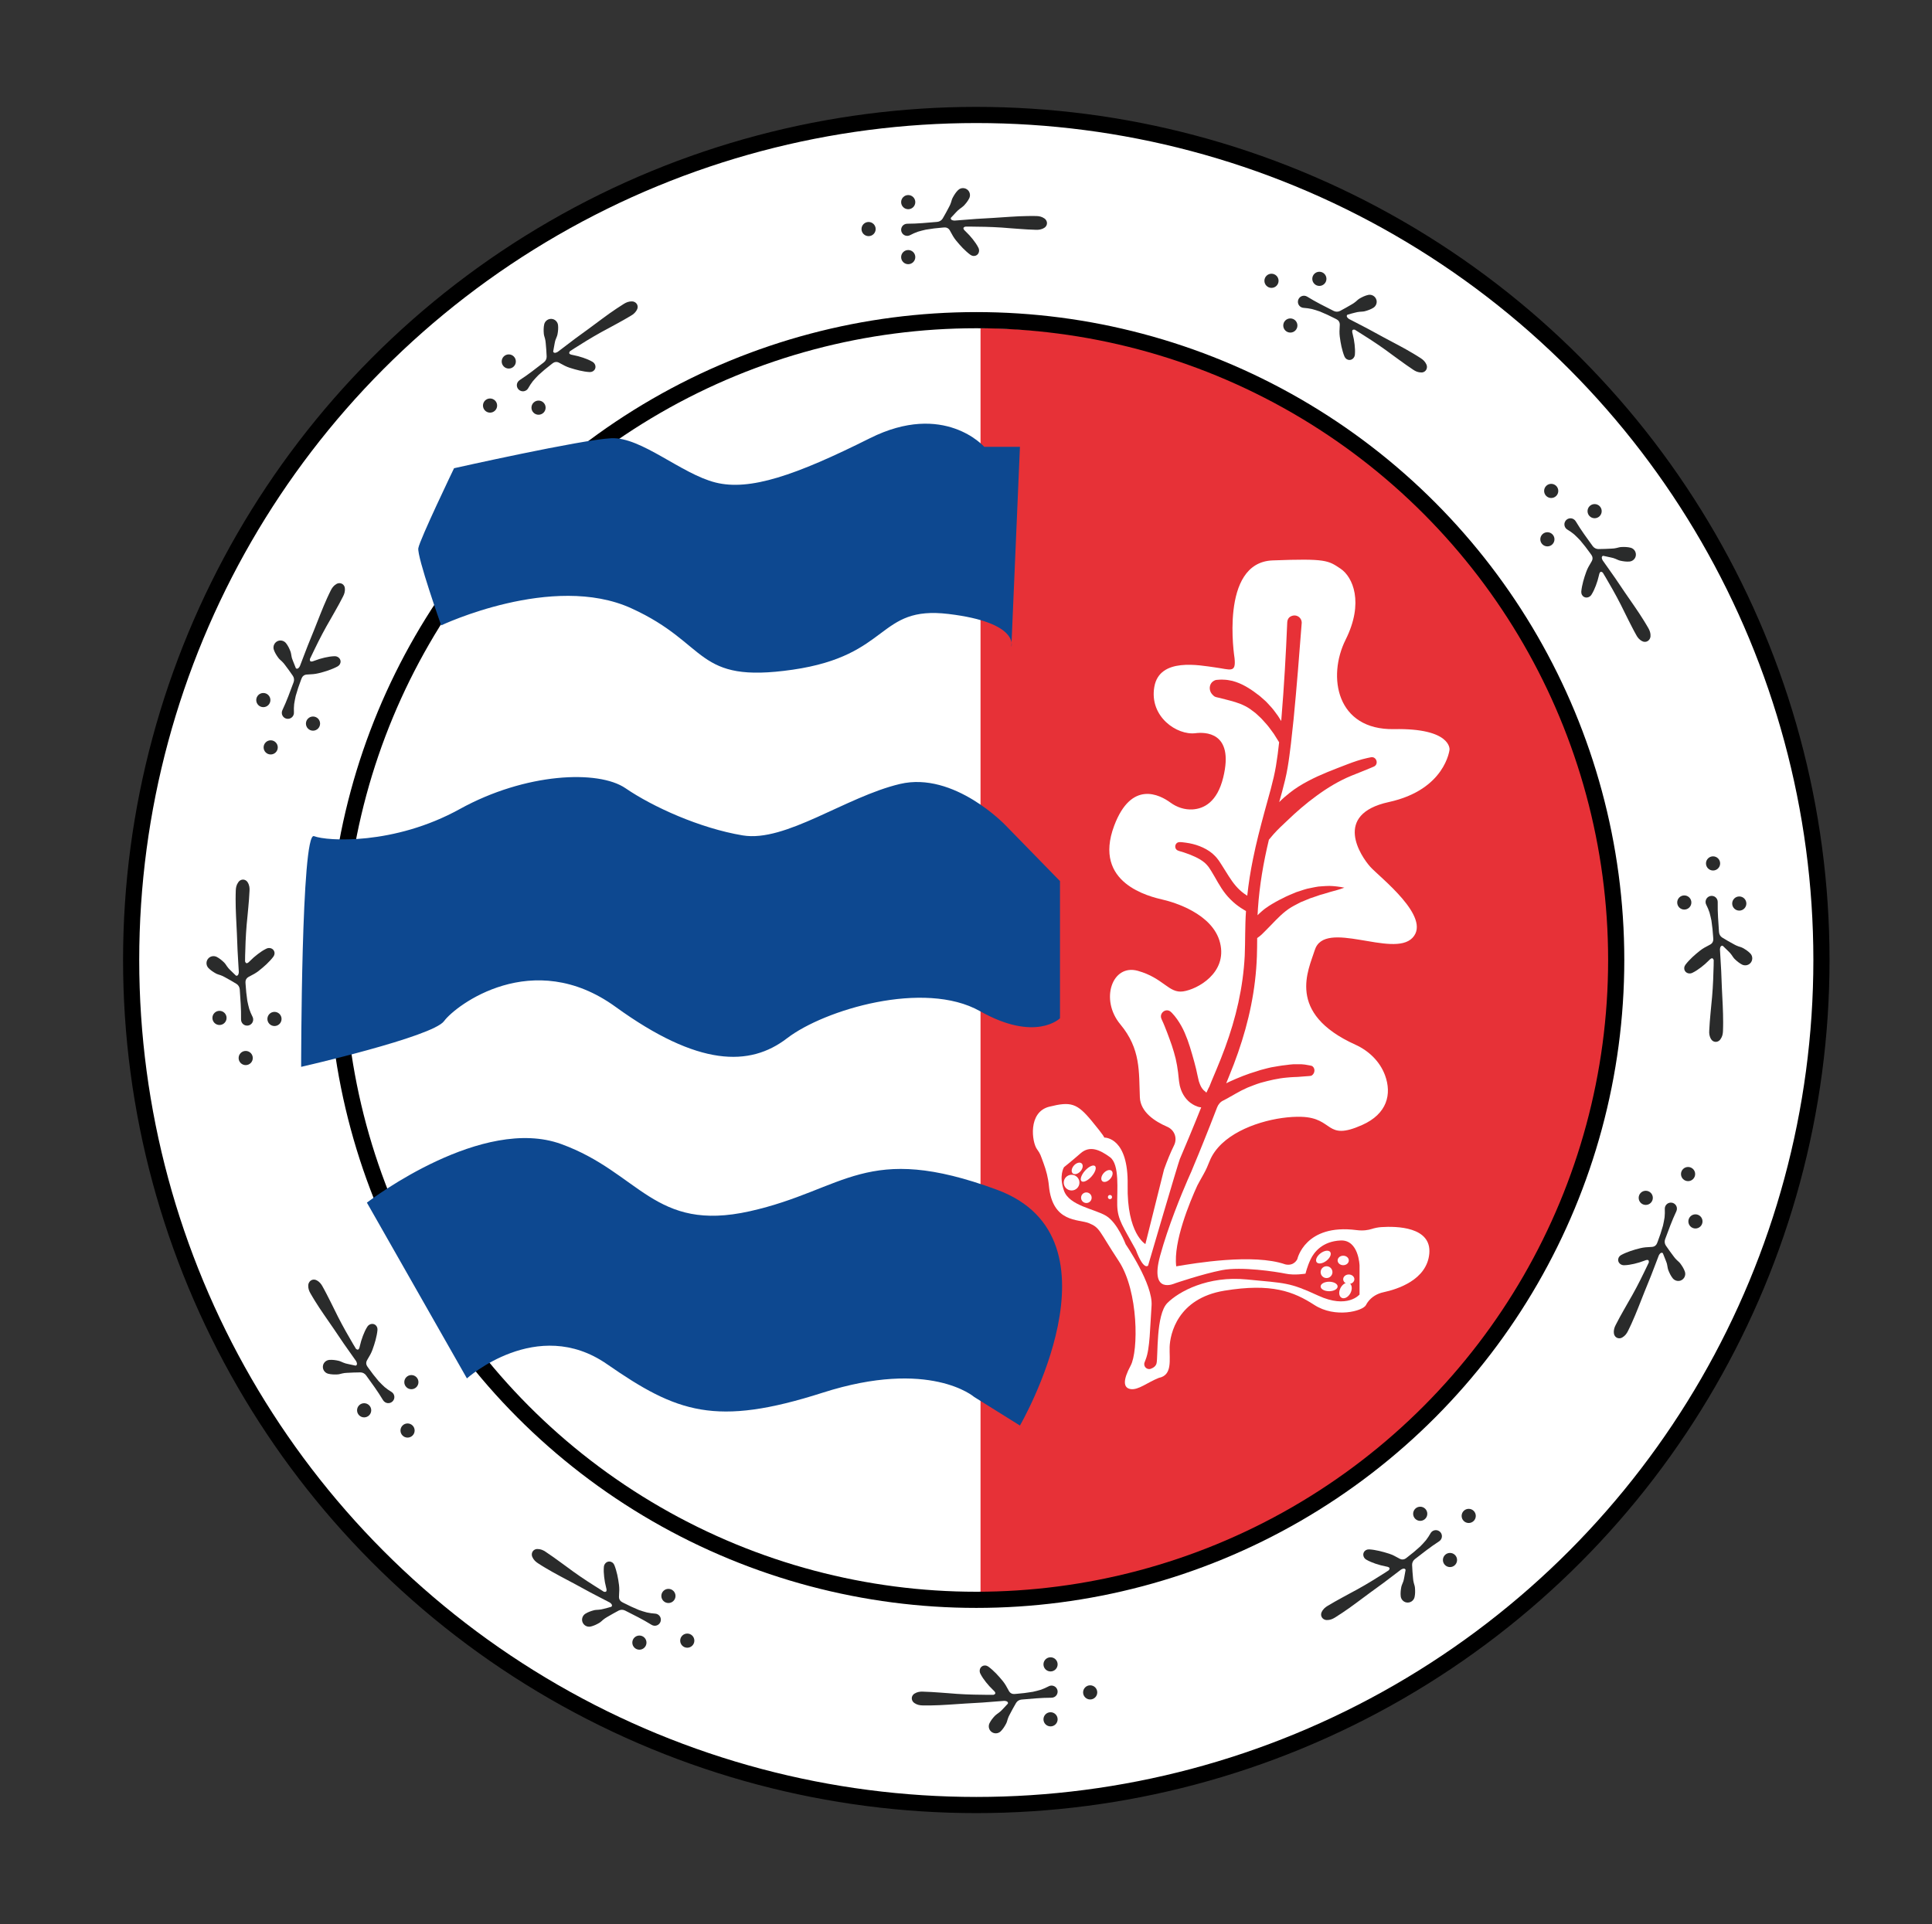
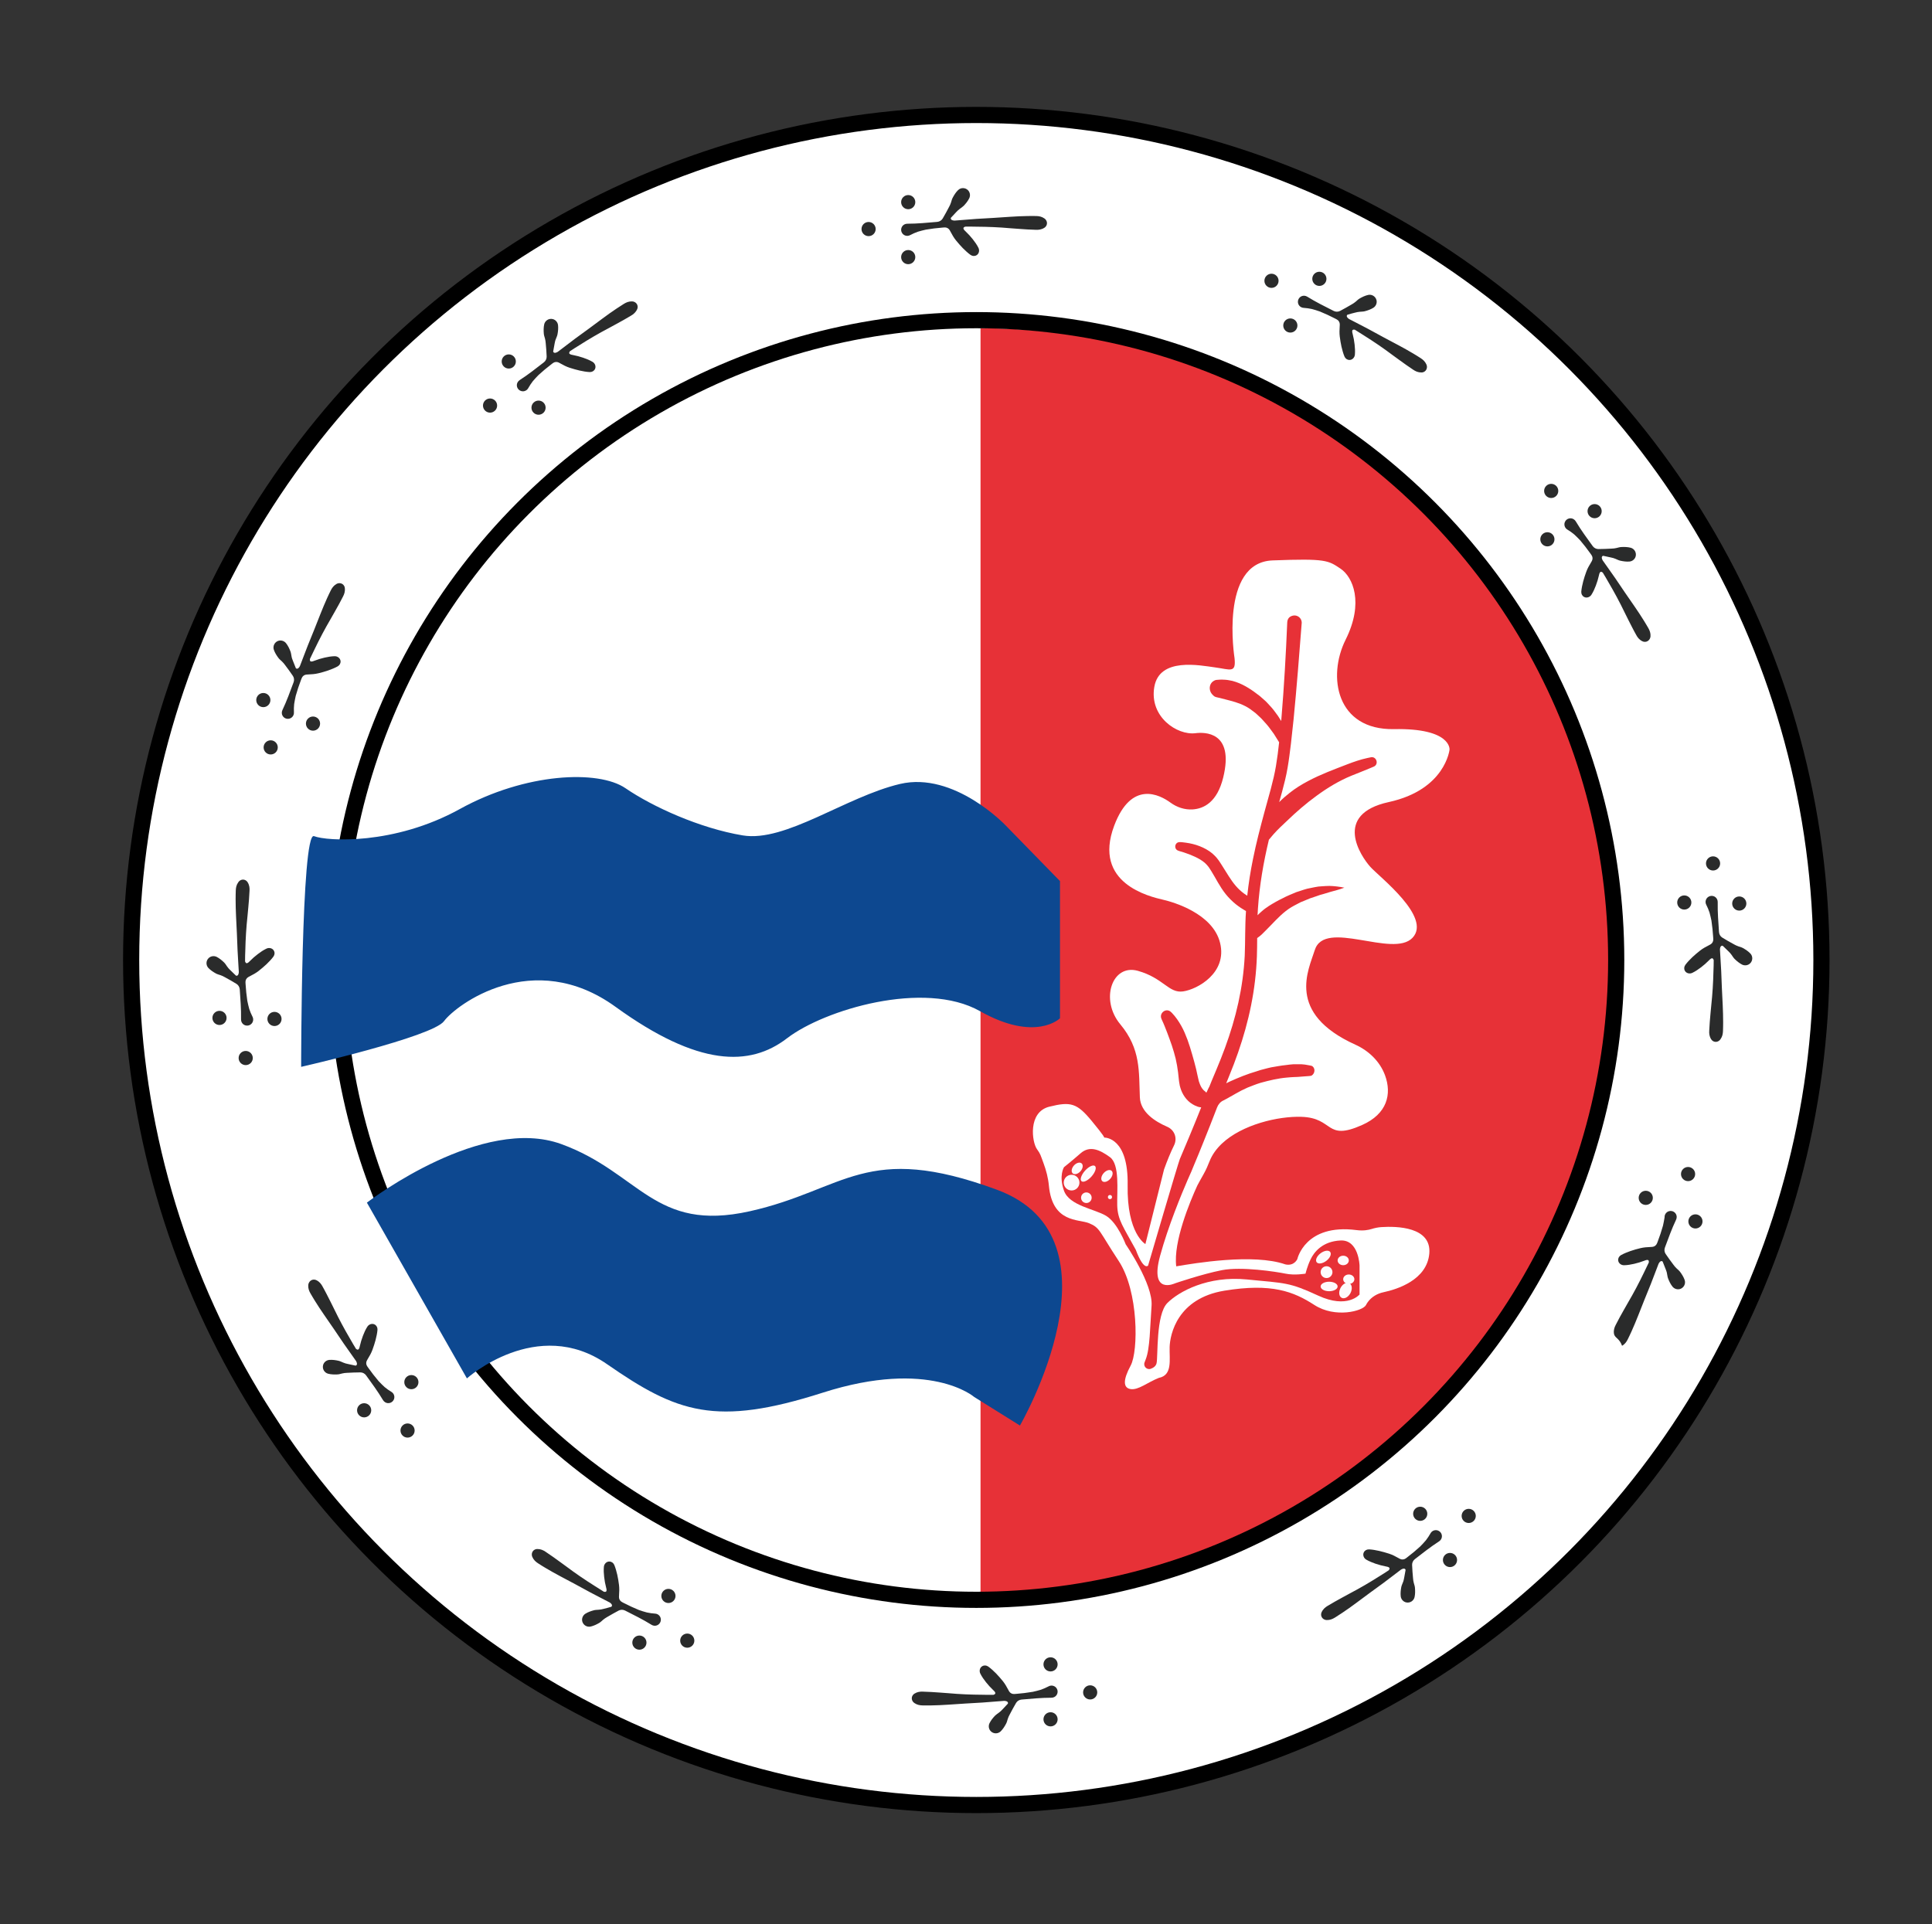
<svg xmlns="http://www.w3.org/2000/svg" xmlns:xlink="http://www.w3.org/1999/xlink" version="1.1" width="597.67" height="595.28">
  <rect width="100%" height="100%" fill="#333333" stroke="none" />
  <svg version="1.1" x="0px" y="0px" viewBox="0 0 597.67 595.28" style="enable-background:new 0 0 597.67 595.28;" xml:space="preserve">
    <style type="text/css">
	.st0{fill:#2A2B2B;}
	.st1{fill:#FFFFFF;stroke:#000000;stroke-width:5;stroke-miterlimit:10;}
	.st2{fill:#E73137;}
	.st3{fill:none;stroke:#000000;stroke-width:5;stroke-miterlimit:10;}
	.st4{clip-path:url(#SVGID_00000089556849187494723610000014270405093094616963_);}
	.st5{fill:#0D4890;}
	.st6{fill:#FFFFFF;}
	.st7{fill:#FEFAFC;}
</style>
    <g id="SvgjsG1022">
</g>
    <g id="SvgjsG1021">
      <path class="st0" d="M319.56-6.9" />
      <path class="st0" d="M319.56-6.9" />
      <g>
        <circle class="st1" cx="302.02" cy="297.02" r="261.45" />
        <path class="st2" d="M303.33,101.55v393.3c108.61,0,196.65-88.04,196.65-196.65S411.93,101.55,303.33,101.55z" />
        <circle class="st3" cx="302.02" cy="297.02" r="197.96" />
        <g>
          <defs>
            <path id="SvgjsPath1020" d="M302.96,101.55v393.3c-108.61,0-196.65-88.04-196.65-196.65S194.35,101.55,302.96,101.55z" />
          </defs>
          <clipPath id="SvgjsClipPath1019">
            <use xlink:href="#SVGID_1_" style="overflow:visible;" />
          </clipPath>
          <g style="clip-path:url(#SVGID_00000078764751508296173670000013231569761664210867_);">
-             <path class="st5" d="M136.48,193.49c0,0,34.48-16.36,58.8-5.3s19.45,23.43,49.95,19.01c30.5-4.42,26.08-19.89,48.19-17.24      s19.45,10.17,19.45,10.17l2.65-61.89h-11.05c0,0-12.38-14.15-35.37-2.65s-37.13,16.36-47.74,13.7      c-10.61-2.65-22.99-14.15-32.27-13.7c-9.28,0.44-48.63,9.28-48.63,9.28s-10.61,22.06-11.05,24.73      C128.97,172.27,136.48,193.49,136.48,193.49z" />
            <path class="st5" d="M311.1,255.38c0,0-15.91-16.8-32.71-12.82s-35.37,18.12-48.63,15.91c-13.26-2.21-27.85-8.84-36.25-14.59      c-8.4-5.75-30.94-4.8-51.28,6.44c-20.34,11.24-41.11,9.94-45.09,8.38c-3.98-1.56-3.98,71.38-3.98,71.38s40.67-9.28,44.21-14.15      c3.54-4.86,27.41-22.99,53.05-4.42s41.55,18.57,53.05,9.73c11.49-8.84,42.44-18.12,59.68-8.4c17.24,9.73,24.76,2.21,24.76,2.21      v-42.44L311.1,255.38z" />
            <path class="st5" d="M113.5,372.09c1.77-1.33,35.81-26.97,60.12-18.12c24.31,8.84,28.73,27.41,58.35,20.78      s35.81-21.66,76.48-6.63s7.07,72.94,7.07,72.94l-14.15-8.84c0,0-13.7-11.94-46.86-1.33s-45.09,6.19-66.75-8.84      c-21.66-15.03-43.32,4.42-43.32,4.42L113.5,372.09z" />
          </g>
        </g>
        <g>
          <path class="st6" d="M448.42,231.92c0,0-1.28,12.41-18.78,16.23c-17.5,3.82-8.59,16.86-5.73,20.05     c2.86,3.18,19.1,15.59,13.05,21.96c-6.05,6.36-27.2-5.98-30.24,3.82c-1.87,6.05-9.03,19.47,12.59,29.25     c4.14,1.88,7.57,5.18,9.15,9.45c2.15,5.84,0.68,11.95-7.1,15.4c-11.46,5.1-8.59-2.22-18.77-2.54     c-7.13-0.23-18.33,2.36-24.62,8.31c-1.64,1.57-2.95,3.34-3.76,5.37c-0.54,1.37-1.11,2.71-1.83,3.98     c-0.43,0.76-0.86,1.52-1.27,2.27c-0.25,0.46-0.5,0.91-0.73,1.36c-2.26,4.95-7.45,17.36-6.51,24.97     c5.61-0.95,23.87-4.06,33.77-0.6c2.75,0.6,3.7-1.66,3.7-1.66s2.39-10.99,18.26-8.96c2.15,0.29,3.74-0.03,4.67-0.32     c1-0.32,2.03-0.53,3.08-0.6c4.72-0.31,15.55-0.11,14.81,8.2c-0.74,8.18-9.95,11.05-14.16,11.95c-1.92,0.4-3.68,1.43-4.84,3.01     c-0.22,0.3-0.42,0.61-0.57,0.93c-0.95,1.91-9.55,4.17-15.99,0c-6.45-4.18-13.25-6.81-27.82-4.42     c-14.56,2.39-16.82,13.49-16.95,17.43c-0.11,3.94,0.95,8.72-3.34,9.55c-3.58,1.43-6.32,3.82-8.71,3.47     c-2.39-0.36-2.39-2.86,0-7.29c2.39-4.41,2.5-22.92-3.7-32.34c-6.21-9.43-5.73-10.26-9.19-11.7c-3.21-1.33-11.31,0.01-12.41-11.59     c-0.22-2.39-0.83-4.73-1.66-6.97c-0.98-2.62-0.9-2.78-2.04-4.36c-1.55-2.14-2.86-11.45,3.82-13.12     c6.68-1.67,8.59-1.08,13.13,4.41c4.02,4.86,3.91,5.14,3.84,5.14c0.45-0.01,7.52,0.1,7.27,14.68     c-0.27,15.07,5.49,18.27,5.49,18.27l5.78-23.12c0.98-2.71,2.01-5.26,3.08-7.41c1.1-2.22,0.17-4.77-2.1-5.76     c-3.79-1.63-8.28-4.53-8.47-9.1c-0.32-7.95,0.32-14.95-6.04-22.59c-6.37-7.64-2.55-18.78,5.41-16.56c7.95,2.23,9.55,7.01,14,6.37     c4.46-0.64,13.69-5.73,11.46-14.96c-2.22-9.22-14.71-12.72-17.5-13.37c-4.39-1.02-21.96-5.09-15.28-22.92     c5.33-14.2,14.1-9.6,17.44-7.15c1.97,1.44,4.37,2.24,6.82,2.09c3.46-0.21,7.61-2.22,9.48-9.89c3.5-14.32-5.89-14.03-8.59-13.69     c-5.7,0.71-14.32-5.09-12.73-14.32c1.59-9.22,14.01-6.68,18.78-6.04c4.77,0.64,6.54,1.9,6.04-2.86c0,0-4.77-29.6,11.77-30.24     c16.56-0.63,17.19,0,21.01,2.55c3.82,2.55,7.32,10.5,1.59,21.96c-5.73,11.46-2.86,28.01,14.96,27.69     C449.05,225.24,448.42,231.92,448.42,231.92z" />
          <path class="st2" d="M368.41,362.74" />
          <path class="st2" d="M424.98,237.19c-0.37,0.16-0.74,0.32-1.11,0.47c-1.93,0.83-3.89,1.55-5.82,2.35     c-3.86,1.59-7.44,3.77-10.73,6.18c-3.31,2.4-6.3,5-9.12,7.72c-1.43,1.34-2.88,2.68-4.23,4.2c-0.48,0.54-0.95,1.11-1.43,1.69     c-1.69,7.03-2.91,14.12-3.39,21.28c-0.06,0.7-0.1,1.39-0.12,2.09c0.39-0.43,0.87-0.82,1.25-1.17c0.38-0.33,0.76-0.66,1.17-0.95     c0.69-0.48,1.35-0.96,2.07-1.36c0.71-0.39,1.38-0.83,2.09-1.18c0.73-0.34,1.42-0.72,2.13-1.07c0.72-0.35,1.45-0.64,2.18-0.95     c0.36-0.15,0.72-0.32,1.09-0.46l1.12-0.36c0.74-0.24,1.48-0.51,2.24-0.7c0.76-0.16,1.53-0.33,2.29-0.47     c0.38-0.07,0.76-0.15,1.15-0.2l1.16-0.09c0.77-0.05,1.55-0.11,2.32-0.11c1.54,0.04,3.08,0.24,4.59,0.54     c-1.47,0.57-2.92,0.92-4.35,1.32c-0.71,0.24-1.41,0.43-2.11,0.64l-1.05,0.29l-1.03,0.36c-0.68,0.25-1.37,0.46-2.05,0.69     c-0.67,0.26-1.32,0.56-1.99,0.82l-0.98,0.4c-0.32,0.15-0.64,0.33-0.95,0.5c-0.62,0.34-1.26,0.64-1.87,1.01     c-2.43,1.47-4.38,3.55-6.28,5.52c-0.97,0.97-1.89,1.97-2.9,2.93c-0.43,0.4-0.89,0.76-1.41,1.11c-0.01,1.87-0.02,3.76-0.09,5.7     c-0.18,5.07-0.79,10.12-1.79,15.1c-0.99,4.97-2.37,9.85-4.03,14.63c-0.82,2.39-1.74,4.75-2.68,7.06l-0.99,2.45     c0.31-0.16,0.61-0.32,0.92-0.46c2.79-1.27,5.62-2.43,8.57-3.28c0.73-0.25,1.45-0.48,2.2-0.65c0.74-0.18,1.48-0.41,2.23-0.55     c1.51-0.25,3.02-0.55,4.55-0.7c0.76-0.09,1.52-0.22,2.29-0.25c0.8-0.02,1.6-0.03,2.41-0.01c0.76,0.03,1.52,0.15,2.27,0.3     c0.35,0.07,0.71,0.11,1.05,0.22c0.15,0.08,0.31,0.19,0.46,0.38c0.52,0.67,0.43,1.65-0.14,2.28c-0.18,0.21-0.35,0.32-0.53,0.39     c-0.36,0.09-0.72,0.08-1.07,0.12c-0.72,0.08-1.41,0.07-2.12,0.16c-0.71,0.07-1.4,0.11-2.11,0.12c-0.7,0-1.39,0.11-2.1,0.15     c-2.81,0.23-5.56,0.89-8.27,1.64c-1.36,0.41-2.66,0.95-3.98,1.46c-0.65,0.29-1.28,0.6-1.92,0.91c-0.62,0.32-1.23,0.68-1.85,1.01     c-0.62,0.34-1.21,0.73-1.84,1.04c-0.61,0.34-1.22,0.7-1.85,1.01c-0.01,0-0.01,0-0.02,0.01c-0.92,0.4-1.61,1.21-1.97,2.16     c-1.39,3.66-2.84,7.27-4.29,10.89c-0.92,2.3-1.87,4.63-2.83,6.9c-0.3,0.72-0.59,1.44-0.89,2.16c0,0-0.01,0.01-0.02,0.04     c-0.01,0.03-0.03,0.07-0.05,0.11c-0.14,0.32-0.51,1.11-1,2.26c-1.94,4.47-6.06,14.42-8.56,23.58c-3.34,12.3,4.65,8.48,4.65,8.48     s8.36-2.86,14.45-4.06c6.08-1.19,16.82,0.48,19.69,1.07c2.86,0.6,6.21,0,6.21,0s0.48-2.15,1.56-4.41     c1.07-2.27,3.7-5.61,9.31-5.85c5.61-0.24,5.84,7.76,5.84,7.76v8.95c0,0-3.7,4.54-12.77,0.36c-9.07-4.18-10.03-3.82-22.09-5.01     c-12.05-1.19-21.01,3.7-24.59,7.28s-2.86,16.47-3.34,18.62c-0.2,0.9-0.94,1.42-1.78,1.73c-1.23,0.45-2.41-0.76-1.93-1.98     l0.36-0.95c1.32-3.34,1.32-9.9,1.8-16.59c0.48-6.68-8-18.98-8-18.98s-2.5-6.68-6.08-8.83c-3.58-2.15-11.34-3.1-13.01-7.75     c-1.67-4.66,0-7.29,0-7.29s2.27-1.79,5.14-4.3c2.86-2.5,5.97-1.07,9.07,1.19c3.1,2.27,2.15,10.39,2.26,14.92     c0.12,4.54,1.91,6.68,5.73,13.72c2.51,6.68,3.82,4.9,3.82,4.9s9.27-31.63,9.82-32.96l2.89-6.86c1.25-3.04,2.52-6.07,3.72-9.12     c-0.42-0.01-0.84-0.12-1.24-0.27c-0.5-0.19-1-0.41-1.47-0.71c-1.93-1.16-3.18-3.16-3.72-5.02l-0.2-0.71l-0.12-0.7     c-0.09-0.46-0.16-0.97-0.18-1.28c-0.06-0.7-0.13-1.4-0.23-2.12c-0.18-1.41-0.41-2.84-0.74-4.24c-0.34-1.39-0.75-2.77-1.2-4.13     c-0.46-1.36-0.96-2.67-1.45-3.99c-0.52-1.3-1-2.62-1.6-3.85c-0.06-0.12-0.11-0.26-0.16-0.38c-0.76-1.8,1.44-3.46,2.9-2.15     c0.12,0.11,0.25,0.23,0.36,0.34c1.16,1.21,2.07,2.57,2.86,3.96c0.8,1.4,1.39,2.87,1.95,4.35c0.53,1.49,1.01,2.98,1.43,4.49     c0.45,1.5,0.85,3.02,1.23,4.55c0.18,0.77,0.36,1.55,0.51,2.33c0.09,0.44,0.16,0.66,0.22,0.95l0.09,0.41l0.12,0.36     c0.33,0.98,0.67,1.72,1.21,2.31c0.08,0.07,0.14,0.15,0.21,0.23l0.25,0.21c0.19,0.12,0.36,0.28,0.55,0.52     c0.07,0,0.82-1.8,0.91-1.8c0.24-0.6,0.48-1.26,0.73-1.82l1.45-3.45c0.95-2.27,1.87-4.54,2.7-6.83c1.68-4.58,3.09-9.25,4.13-14.01     c1.04-4.76,1.71-9.59,1.96-14.44c0.19-4.42,0.06-9.16,0.39-13.83c-1.07-0.62-2.13-1.31-3.12-2.1c-1.16-0.93-2.23-2.01-3.16-3.16     c-1.86-2.34-3.04-4.85-4.4-7.03c-0.17-0.28-0.34-0.55-0.52-0.81c-0.17-0.27-0.36-0.56-0.52-0.74c-0.3-0.41-0.69-0.78-1.09-1.15     c-0.84-0.71-1.86-1.3-2.95-1.81c-1.1-0.52-2.26-0.96-3.48-1.36c-0.6-0.21-1.22-0.32-1.83-0.58l-0.05-0.02     c-1.22-0.58-0.93-2.41,0.42-2.57h0.02c0.73-0.05,1.41,0.09,2.12,0.17c1.41,0.19,2.82,0.53,4.19,1.06     c1.37,0.53,2.72,1.24,3.94,2.25c0.6,0.53,1.18,1.09,1.68,1.77c0.28,0.33,0.45,0.61,0.65,0.91c0.2,0.29,0.38,0.58,0.57,0.88     c1.51,2.34,2.78,4.64,4.34,6.45c0.78,0.92,1.64,1.72,2.61,2.43c0.32,0.23,0.64,0.45,0.97,0.65c0.41-3.8,1-7.58,1.77-11.32     c0.99-4.94,2.26-9.8,3.56-14.6l1.97-7.17c0.63-2.39,1.2-4.73,1.59-7.1c0.4-2.4,0.71-4.82,0.97-7.28l-1.64-2.62     c-0.74-0.96-1.4-1.99-2.19-2.88c-0.82-0.87-1.54-1.82-2.44-2.58c-0.44-0.38-0.83-0.83-1.31-1.16l-1.38-1.04     c-1.9-1.31-4.07-2.05-6.18-2.6c-0.53-0.15-1.05-0.29-1.58-0.41c-0.53-0.16-1.06-0.25-1.59-0.41c-0.27-0.07-0.53-0.11-0.8-0.18     c-0.27-0.08-0.53-0.1-0.81-0.25c-0.3-0.19-0.58-0.44-0.91-0.84c-0.95-1.19-0.84-3,0.4-3.89c0.16-0.11,0.32-0.2,0.49-0.28     c0.36-0.17,0.74-0.18,1.11-0.2c0.37-0.02,0.74-0.06,1.11-0.05c0.74,0.02,1.49,0.05,2.21,0.2c0.36,0.06,0.73,0.13,1.09,0.21     c0.35,0.1,0.71,0.2,1.05,0.32c2.8,0.95,5.2,2.65,7.42,4.38l1.59,1.4c0.53,0.46,0.96,1.01,1.45,1.51     c0.98,0.99,1.76,2.13,2.57,3.24c0.35,0.51,0.67,1.02,0.98,1.55c0.02-0.27,0.05-0.54,0.07-0.81c0.82-9.86,1.39-19.78,1.8-29.68     v-0.01c0-0.74,0.37-1.48,1.03-1.83c1.77-0.95,3.51,0.35,3.45,2.01c0,0.02,0,0.06-0.01,0.08c-0.76,9.94-1.54,19.84-2.51,29.77     c-0.25,2.48-0.52,4.96-0.81,7.44c-0.31,2.49-0.6,4.97-1.04,7.49c-0.42,2.52-1.05,5-1.7,7.41l-0.9,3.23     c1.01-1.04,2.11-1.97,3.23-2.86c1.77-1.41,3.7-2.6,5.67-3.64c3.94-2.1,8.07-3.61,12.12-5.18c2.02-0.78,4.09-1.5,6.22-1.96     c0.4-0.09,0.79-0.17,1.2-0.25C425.85,234.03,426.61,236.48,424.98,237.19z" />
          <g>
            <ellipse class="st7" cx="415.53" cy="389.98" rx="1.73" ry="1.47" />
            <ellipse class="st7" cx="411.17" cy="398.03" rx="2.63" ry="1.47" />
            <ellipse transform="matrix(0.797 -0.604 0.604 0.797 -151.929 326.021)" class="st7" cx="409.37" cy="389.18" rx="2.63" ry="1.47" />
            <ellipse class="st7" cx="417.25" cy="395.79" rx="1.73" ry="1.47" />
            <circle class="st7" cx="410.37" cy="393.6" r="1.83" />
            <ellipse transform="matrix(0.466 -0.885 0.885 0.466 -130.862 581.503)" class="st7" cx="416.06" cy="399.11" rx="2.56" ry="1.73" />
          </g>
          <g>
            <ellipse transform="matrix(0.666 -0.746 0.746 0.666 -158.28 372.533)" class="st7" cx="336.63" cy="362.92" rx="3.14" ry="1.35" />
            <ellipse transform="matrix(0.666 -0.746 0.746 0.666 -156.894 377.099)" class="st7" cx="342.42" cy="363.65" rx="2.16" ry="1.35" />
            <ellipse transform="matrix(0.666 -0.746 0.746 0.666 -158.222 369.441)" class="st7" cx="333.21" cy="361.31" rx="2.07" ry="1.35" />
            <circle class="st7" cx="331.5" cy="365.9" r="2.43" />
            <circle class="st7" cx="336.07" cy="370.57" r="1.64" />
            <circle class="st7" cx="343.37" cy="370.37" r="0.64" />
          </g>
        </g>
        <g>
          <g>
            <g>
              <path class="st0" d="M323.57,70.01c-0.14,0.19-0.29,0.33-0.47,0.45l-0.03,0.02c-0.89,0.56-1.77,0.66-2.64,0.62       c-0.88-0.04-1.75-0.06-2.62-0.11c-1.75-0.09-3.49-0.26-5.24-0.37c-3.49-0.32-7-0.46-10.49-0.48c-1.16-0.03-2.31-0.04-3.47-0.02       c0,0,0,0-0.01,0c-0.31,0.11-0.69,0.3-0.51,0.72c0.14,0.33,0.38,0.51,0.63,0.76c0.79,0.75,1.54,1.57,2.22,2.43       c0.65,0.82,1.25,1.67,1.74,2.64c0.4,0.8,0.2,1.83-0.57,2.29c-0.59,0.36-1.29,0.3-1.81-0.06l-0.03-0.01       c-0.89-0.63-1.67-1.38-2.43-2.13c-0.74-0.76-1.44-1.57-2.11-2.39c-0.67-0.82-1.2-1.77-1.71-2.73       c-0.08-0.14-0.15-0.28-0.23-0.42c-0.33-0.56-0.94-0.9-1.59-0.85c-0.2,0.01-0.39,0.03-0.59,0.04c-1.75,0.13-3.47,0.35-5.18,0.64       c-0.85,0.19-1.69,0.4-2.51,0.65c-0.81,0.3-1.6,0.63-2.36,1.04l-0.02,0.01c-0.91,0.49-2.05,0.15-2.54-0.76       c-0.5-0.91-0.15-2.05,0.75-2.54c0.29-0.15,0.59-0.23,0.9-0.23c3.27,0,6.25-0.32,9.27-0.57c0.7-0.06,1.34-0.44,1.7-1.04       c0.7-1.19,1.36-2.41,2-3.64c0.22-0.43,0.45-0.86,0.59-1.36c0.15-0.49,0.27-0.99,0.5-1.42c0.46-0.86,0.97-1.68,1.67-2.37       c0.86-0.84,2.23-0.82,3.07,0.03c0.66,0.68,0.78,1.67,0.4,2.47c-0.43,0.88-1.04,1.63-1.71,2.34c-0.33,0.34-0.78,0.62-1.19,0.93       c-0.43,0.29-0.75,0.64-1.1,0.99c-0.58,0.6-1.14,1.19-1.68,1.8c0,0,0,0.01-0.01,0.02c-0.04,0.11-0.22,0.78,1.11,0.85       c0.01,0,0.01,0,0.02,0c2.24-0.15,4.47-0.37,6.71-0.52l5.29-0.31l5.29-0.35c1.77-0.1,3.53-0.22,5.3-0.23       c0.89-0.03,1.77,0,2.65,0c0.85,0.02,1.7,0.15,2.54,0.73C323.9,68.13,324.15,69.21,323.57,70.01z" />
              <circle class="st0" cx="280.96" cy="62.54" r="2.19" />
              <circle class="st0" cx="268.7" cy="70.87" r="2.19" />
              <circle class="st0" cx="280.96" cy="79.55" r="2.19" />
            </g>
            <g>
              <path class="st0" d="M282.38,524.48c0.14-0.19,0.29-0.33,0.47-0.45l0.03-0.02c0.89-0.56,1.77-0.66,2.64-0.62       c0.88,0.04,1.75,0.06,2.62,0.11c1.75,0.09,3.49,0.26,5.24,0.37c3.49,0.32,7,0.46,10.49,0.48c1.16,0.03,2.31,0.04,3.47,0.02       c0,0,0,0,0.01,0c0.31-0.11,0.69-0.3,0.51-0.72c-0.14-0.33-0.38-0.51-0.63-0.76c-0.79-0.75-1.54-1.57-2.22-2.43       c-0.65-0.82-1.25-1.67-1.74-2.64c-0.4-0.8-0.2-1.83,0.57-2.29c0.59-0.36,1.29-0.3,1.81,0.06l0.03,0.01       c0.89,0.63,1.67,1.38,2.43,2.13c0.74,0.76,1.44,1.57,2.11,2.39c0.67,0.82,1.2,1.77,1.71,2.73c0.08,0.14,0.15,0.28,0.23,0.42       c0.33,0.56,0.94,0.9,1.59,0.85c0.2-0.01,0.39-0.03,0.59-0.04c1.75-0.13,3.47-0.35,5.18-0.64c0.85-0.19,1.69-0.4,2.51-0.65       c0.81-0.3,1.6-0.63,2.36-1.04l0.02-0.01c0.91-0.49,2.05-0.15,2.54,0.76c0.5,0.91,0.15,2.05-0.75,2.54       c-0.29,0.15-0.59,0.23-0.9,0.23c-3.27,0-6.25,0.32-9.27,0.57c-0.7,0.06-1.34,0.44-1.7,1.04c-0.7,1.19-1.36,2.41-2,3.64       c-0.22,0.43-0.45,0.86-0.59,1.36c-0.15,0.49-0.27,0.99-0.5,1.42c-0.46,0.86-0.97,1.68-1.67,2.37       c-0.86,0.84-2.23,0.82-3.07-0.03c-0.66-0.68-0.78-1.67-0.4-2.47c0.43-0.88,1.04-1.63,1.71-2.34c0.33-0.34,0.78-0.62,1.19-0.93       c0.43-0.29,0.75-0.64,1.1-0.99c0.58-0.6,1.14-1.19,1.68-1.8c0,0,0-0.01,0.01-0.02c0.04-0.11,0.22-0.78-1.11-0.85       c-0.01,0-0.01,0-0.02,0c-2.24,0.15-4.47,0.37-6.71,0.52l-5.29,0.31l-5.29,0.35c-1.77,0.1-3.53,0.22-5.3,0.23       c-0.89,0.03-1.77,0-2.65,0c-0.85-0.02-1.7-0.15-2.54-0.73C282.05,526.37,281.8,525.28,282.38,524.48z" />
              <circle class="st0" cx="324.99" cy="531.95" r="2.19" />
              <circle class="st0" cx="337.25" cy="523.62" r="2.19" />
              <circle class="st0" cx="324.99" cy="514.95" r="2.19" />
            </g>
          </g>
          <g>
            <g>
              <path class="st0" d="M165.55,479.39c0.21-0.09,0.42-0.13,0.64-0.13l0.03,0c1.05-0.01,1.85,0.37,2.57,0.86       c0.73,0.5,1.45,0.97,2.16,1.48c1.44,1,2.83,2.06,4.26,3.08c2.8,2.11,5.7,4.08,8.66,5.94c0.97,0.63,1.94,1.25,2.93,1.85       c0,0,0,0,0.01,0.01c0.32,0.06,0.75,0.11,0.82-0.34c0.05-0.36-0.05-0.64-0.13-0.98c-0.28-1.06-0.48-2.14-0.6-3.23       c-0.12-1.04-0.18-2.08-0.09-3.16c0.08-0.89,0.8-1.66,1.69-1.64c0.69,0.01,1.26,0.43,1.5,1.01l0.02,0.02       c0.42,1,0.69,2.05,0.94,3.09c0.23,1.04,0.4,2.09,0.53,3.14c0.13,1.05,0.09,2.14,0.01,3.22c-0.01,0.16-0.02,0.32-0.02,0.48       c-0.02,0.65,0.33,1.26,0.9,1.56c0.17,0.09,0.35,0.18,0.52,0.28c1.55,0.81,3.13,1.53,4.73,2.19c0.82,0.29,1.65,0.55,2.48,0.77       c0.85,0.18,1.7,0.31,2.55,0.36l0.02,0c1.03,0.07,1.82,0.95,1.75,1.99c-0.06,1.03-0.95,1.82-1.98,1.76       c-0.32-0.02-0.62-0.12-0.88-0.28c-2.77-1.72-5.48-3.03-8.18-4.41c-0.63-0.32-1.37-0.34-2-0.01c-1.22,0.64-2.42,1.33-3.62,2.03       c-0.41,0.25-0.83,0.49-1.22,0.84c-0.39,0.33-0.75,0.7-1.17,0.95c-0.84,0.49-1.71,0.91-2.67,1.13c-1.17,0.26-2.33-0.48-2.6-1.65       c-0.2-0.92,0.22-1.83,0.96-2.31c0.83-0.52,1.75-0.84,2.69-1.09c0.47-0.12,0.99-0.11,1.5-0.16c0.52-0.02,0.98-0.15,1.46-0.26       c0.81-0.2,1.6-0.41,2.38-0.65c0,0,0.01-0.01,0.02-0.01c0.09-0.07,0.6-0.55-0.49-1.31c-0.01-0.01-0.01-0.01-0.02-0.01       c-1.99-1.05-3.99-2.04-5.97-3.1l-4.65-2.53l-4.68-2.49c-1.55-0.85-3.12-1.68-4.62-2.6c-0.77-0.44-1.5-0.93-2.25-1.4       c-0.71-0.46-1.36-1.03-1.77-1.96C164.28,480.81,164.64,479.76,165.55,479.39z" />
              <circle class="st0" cx="197.8" cy="508.22" r="2.19" />
              <circle class="st0" cx="212.61" cy="507.61" r="2.19" />
              <circle class="st0" cx="206.78" cy="493.78" r="2.19" />
            </g>
            <g>
              <path class="st0" d="M440.4,115.11c-0.21,0.09-0.42,0.13-0.64,0.13l-0.03,0c-1.05,0.01-1.85-0.37-2.57-0.86       c-0.73-0.5-1.45-0.97-2.16-1.48c-1.44-1-2.83-2.06-4.26-3.08c-2.8-2.11-5.7-4.08-8.66-5.94c-0.97-0.63-1.94-1.25-2.93-1.85       c0,0,0,0-0.01-0.01c-0.32-0.06-0.75-0.11-0.82,0.34c-0.05,0.36,0.05,0.64,0.13,0.98c0.28,1.06,0.48,2.14,0.6,3.23       c0.12,1.04,0.18,2.08,0.09,3.16c-0.08,0.89-0.8,1.66-1.69,1.64c-0.69-0.01-1.26-0.43-1.5-1.01l-0.02-0.02       c-0.42-1-0.69-2.05-0.94-3.09c-0.23-1.04-0.4-2.09-0.53-3.14c-0.13-1.05-0.09-2.14-0.01-3.22c0.01-0.16,0.02-0.32,0.02-0.48       c0.02-0.65-0.33-1.26-0.9-1.56c-0.17-0.09-0.35-0.18-0.52-0.28c-1.55-0.81-3.13-1.53-4.73-2.19c-0.82-0.29-1.65-0.55-2.48-0.77       c-0.85-0.18-1.7-0.31-2.55-0.36l-0.02,0c-1.03-0.07-1.82-0.95-1.75-1.99c0.06-1.03,0.95-1.82,1.98-1.76       c0.32,0.02,0.62,0.12,0.88,0.28c2.77,1.72,5.48,3.03,8.18,4.41c0.63,0.32,1.37,0.34,2,0.01c1.22-0.64,2.42-1.33,3.62-2.03       c0.41-0.25,0.83-0.49,1.22-0.84c0.39-0.33,0.75-0.7,1.17-0.95c0.84-0.49,1.71-0.91,2.67-1.13c1.17-0.26,2.33,0.48,2.6,1.65       c0.2,0.92-0.22,1.83-0.96,2.31c-0.83,0.52-1.75,0.84-2.69,1.09c-0.47,0.12-0.99,0.11-1.5,0.16c-0.52,0.02-0.98,0.15-1.46,0.26       c-0.81,0.2-1.6,0.41-2.38,0.65c0,0-0.01,0.01-0.02,0.01c-0.09,0.07-0.6,0.55,0.49,1.31c0.01,0.01,0.01,0.01,0.02,0.01       c1.99,1.05,3.99,2.04,5.97,3.1l4.65,2.53l4.68,2.49c1.55,0.85,3.12,1.68,4.62,2.6c0.77,0.44,1.5,0.93,2.25,1.4       c0.71,0.46,1.36,1.03,1.77,1.96C441.67,113.68,441.31,114.73,440.4,115.11z" />
              <circle class="st0" cx="408.15" cy="86.27" r="2.19" />
              <circle class="st0" cx="393.34" cy="86.88" r="2.19" />
              <circle class="st0" cx="399.17" cy="100.71" r="2.19" />
            </g>
          </g>
          <g>
            <g>
              <path class="st0" d="M106.47,181.29c0.11,0.2,0.18,0.4,0.2,0.62l0,0.03c0.13,1.04-0.16,1.88-0.57,2.65       c-0.41,0.78-0.8,1.55-1.22,2.32c-0.83,1.54-1.73,3.05-2.58,4.58c-1.78,3.02-3.41,6.13-4.93,9.28c-0.52,1.03-1.02,2.07-1.5,3.12       c0,0,0,0,0,0.01c-0.03,0.33-0.02,0.76,0.43,0.77c0.36,0.01,0.63-0.12,0.96-0.24c1.02-0.39,2.07-0.72,3.14-0.96       c1.02-0.23,2.05-0.42,3.13-0.44c0.89-0.02,1.73,0.61,1.82,1.49c0.07,0.69-0.29,1.3-0.83,1.61l-0.02,0.02       c-0.95,0.53-1.96,0.92-2.96,1.28c-1.01,0.35-2.03,0.63-3.06,0.88c-1.03,0.25-2.11,0.33-3.2,0.37       c-0.16,0.01-0.32,0.02-0.48,0.03c-0.65,0.05-1.21,0.47-1.45,1.07c-0.07,0.18-0.14,0.37-0.22,0.55       c-0.63,1.64-1.17,3.28-1.64,4.95c-0.19,0.85-0.36,1.7-0.49,2.55c-0.08,0.86-0.12,1.72-0.07,2.58l0,0.02       c0.05,1.03-0.74,1.92-1.78,1.97c-1.03,0.06-1.92-0.74-1.97-1.77c-0.02-0.32,0.05-0.63,0.18-0.91c1.4-2.95,2.39-5.78,3.46-8.62       c0.25-0.66,0.18-1.4-0.21-1.98c-0.77-1.14-1.59-2.26-2.43-3.37c-0.29-0.38-0.58-0.77-0.97-1.12c-0.37-0.35-0.78-0.67-1.07-1.06       c-0.58-0.78-1.1-1.6-1.42-2.52c-0.39-1.14,0.22-2.37,1.34-2.77c0.89-0.3,1.85,0.01,2.41,0.7c0.61,0.76,1.03,1.64,1.38,2.55       c0.17,0.45,0.23,0.97,0.33,1.48c0.07,0.51,0.25,0.96,0.43,1.42c0.29,0.78,0.59,1.54,0.91,2.29c0,0,0.01,0,0.01,0.02       c0.08,0.08,0.61,0.53,1.24-0.64c0-0.01,0-0.01,0.01-0.02c0.82-2.09,1.58-4.2,2.41-6.29l1.99-4.91l1.95-4.93       c0.67-1.64,1.32-3.29,2.06-4.89c0.35-0.81,0.76-1.6,1.14-2.4c0.38-0.76,0.87-1.47,1.75-1.98       C104.91,180.19,106,180.43,106.47,181.29z" />
              <circle class="st0" cx="81.46" cy="216.6" r="2.19" />
              <circle class="st0" cx="83.74" cy="231.24" r="2.19" />
              <circle class="st0" cx="96.83" cy="223.88" r="2.19" />
            </g>
            <g>
-               <path class="st0" d="M499.48,413.2c-0.11-0.2-0.18-0.4-0.2-0.62l-0.01-0.03c-0.13-1.04,0.16-1.88,0.57-2.65       c0.41-0.78,0.8-1.55,1.22-2.32c0.83-1.54,1.73-3.05,2.58-4.58c1.78-3.02,3.41-6.13,4.93-9.28c0.52-1.03,1.02-2.07,1.5-3.12       c0,0,0,0,0-0.01c0.03-0.33,0.02-0.76-0.43-0.77c-0.36-0.01-0.63,0.12-0.96,0.24c-1.02,0.39-2.07,0.72-3.14,0.96       c-1.02,0.23-2.05,0.42-3.13,0.44c-0.89,0.02-1.73-0.61-1.82-1.49c-0.07-0.69,0.29-1.3,0.83-1.61l0.02-0.02       c0.95-0.53,1.96-0.92,2.96-1.28c1.01-0.35,2.03-0.63,3.06-0.88c1.03-0.25,2.11-0.33,3.2-0.37c0.16-0.01,0.32-0.02,0.48-0.03       c0.65-0.05,1.21-0.47,1.45-1.07c0.07-0.18,0.14-0.37,0.22-0.55c0.63-1.64,1.17-3.28,1.64-4.95c0.19-0.85,0.36-1.7,0.49-2.55       c0.08-0.86,0.12-1.72,0.07-2.58l0-0.02c-0.05-1.03,0.74-1.92,1.78-1.97c1.03-0.06,1.92,0.74,1.97,1.77       c0.02,0.32-0.05,0.63-0.18,0.91c-1.4,2.95-2.39,5.78-3.46,8.62c-0.25,0.66-0.18,1.4,0.21,1.98c0.77,1.14,1.59,2.26,2.43,3.37       c0.29,0.38,0.58,0.77,0.97,1.12c0.37,0.35,0.78,0.67,1.07,1.06c0.58,0.78,1.1,1.6,1.42,2.52c0.39,1.14-0.22,2.37-1.34,2.77       c-0.89,0.3-1.85-0.01-2.41-0.7c-0.61-0.76-1.03-1.64-1.38-2.55c-0.17-0.45-0.23-0.97-0.33-1.48c-0.07-0.51-0.25-0.96-0.43-1.42       c-0.29-0.78-0.59-1.54-0.91-2.29c0,0-0.01,0-0.01-0.02c-0.08-0.08-0.61-0.53-1.24,0.64c0,0.01,0,0.01-0.01,0.02       c-0.82,2.09-1.58,4.2-2.41,6.29l-1.99,4.91l-1.95,4.93c-0.67,1.64-1.32,3.29-2.06,4.89c-0.35,0.81-0.76,1.6-1.14,2.4       c-0.38,0.76-0.87,1.47-1.75,1.98C501.04,414.31,499.95,414.07,499.48,413.2z" />
+               <path class="st0" d="M499.48,413.2c-0.11-0.2-0.18-0.4-0.2-0.62l-0.01-0.03c-0.13-1.04,0.16-1.88,0.57-2.65       c0.41-0.78,0.8-1.55,1.22-2.32c0.83-1.54,1.73-3.05,2.58-4.58c1.78-3.02,3.41-6.13,4.93-9.28c0.52-1.03,1.02-2.07,1.5-3.12       c0,0,0,0,0-0.01c0.03-0.33,0.02-0.76-0.43-0.77c-0.36-0.01-0.63,0.12-0.96,0.24c-1.02,0.39-2.07,0.72-3.14,0.96       c-1.02,0.23-2.05,0.42-3.13,0.44c-0.89,0.02-1.73-0.61-1.82-1.49c-0.07-0.69,0.29-1.3,0.83-1.61l0.02-0.02       c0.95-0.53,1.96-0.92,2.96-1.28c1.01-0.35,2.03-0.63,3.06-0.88c1.03-0.25,2.11-0.33,3.2-0.37c0.16-0.01,0.32-0.02,0.48-0.03       c0.65-0.05,1.21-0.47,1.45-1.07c0.07-0.18,0.14-0.37,0.22-0.55c0.63-1.64,1.17-3.28,1.64-4.95c0.19-0.85,0.36-1.7,0.49-2.55       l0-0.02c-0.05-1.03,0.74-1.92,1.78-1.97c1.03-0.06,1.92,0.74,1.97,1.77       c0.02,0.32-0.05,0.63-0.18,0.91c-1.4,2.95-2.39,5.78-3.46,8.62c-0.25,0.66-0.18,1.4,0.21,1.98c0.77,1.14,1.59,2.26,2.43,3.37       c0.29,0.38,0.58,0.77,0.97,1.12c0.37,0.35,0.78,0.67,1.07,1.06c0.58,0.78,1.1,1.6,1.42,2.52c0.39,1.14-0.22,2.37-1.34,2.77       c-0.89,0.3-1.85-0.01-2.41-0.7c-0.61-0.76-1.03-1.64-1.38-2.55c-0.17-0.45-0.23-0.97-0.33-1.48c-0.07-0.51-0.25-0.96-0.43-1.42       c-0.29-0.78-0.59-1.54-0.91-2.29c0,0-0.01,0-0.01-0.02c-0.08-0.08-0.61-0.53-1.24,0.64c0,0.01,0,0.01-0.01,0.02       c-0.82,2.09-1.58,4.2-2.41,6.29l-1.99,4.91l-1.95,4.93c-0.67,1.64-1.32,3.29-2.06,4.89c-0.35,0.81-0.76,1.6-1.14,2.4       c-0.38,0.76-0.87,1.47-1.75,1.98C501.04,414.31,499.95,414.07,499.48,413.2z" />
              <circle class="st0" cx="524.49" cy="377.9" r="2.19" />
              <circle class="st0" cx="522.21" cy="363.25" r="2.19" />
              <circle class="st0" cx="509.12" cy="370.61" r="2.19" />
            </g>
          </g>
          <g>
            <g>
              <path class="st0" d="M408.69,499.44c0.01-0.23,0.06-0.44,0.16-0.63l0.01-0.03c0.44-0.95,1.13-1.51,1.88-1.95       c0.76-0.44,1.5-0.9,2.26-1.32c1.52-0.87,3.08-1.68,4.61-2.53c3.11-1.63,6.13-3.4,9.08-5.28c0.99-0.6,1.96-1.22,2.92-1.86       c0,0,0,0,0.01-0.01c0.19-0.26,0.42-0.63,0.04-0.88c-0.3-0.2-0.6-0.22-0.94-0.3c-1.07-0.21-2.14-0.48-3.18-0.84       c-0.99-0.34-1.96-0.73-2.89-1.27c-0.77-0.45-1.15-1.43-0.76-2.23c0.3-0.62,0.93-0.95,1.56-0.93l0.03-0.01       c1.09,0.05,2.15,0.25,3.19,0.48c1.04,0.24,2.06,0.54,3.07,0.86c1.01,0.33,1.97,0.83,2.92,1.37c0.14,0.08,0.28,0.15,0.42,0.23       c0.58,0.3,1.28,0.24,1.8-0.14c0.16-0.12,0.32-0.24,0.47-0.36c1.4-1.06,2.72-2.17,4-3.34c0.61-0.62,1.2-1.25,1.76-1.91       c0.52-0.69,1.01-1.4,1.42-2.15l0.01-0.02c0.5-0.9,1.64-1.24,2.55-0.73c0.91,0.49,1.24,1.64,0.74,2.54       c-0.16,0.28-0.37,0.51-0.63,0.68c-2.75,1.77-5.08,3.65-7.49,5.5c-0.56,0.43-0.89,1.1-0.87,1.8c0.05,1.38,0.16,2.76,0.29,4.14       c0.05,0.48,0.09,0.97,0.24,1.46c0.14,0.49,0.31,0.98,0.35,1.46c0.08,0.97,0.09,1.94-0.12,2.9c-0.27,1.17-1.43,1.9-2.6,1.64       c-0.92-0.21-1.56-0.98-1.68-1.86c-0.11-0.97-0.01-1.94,0.17-2.89c0.09-0.47,0.32-0.95,0.5-1.42c0.21-0.47,0.29-0.95,0.39-1.43       c0.16-0.82,0.31-1.62,0.44-2.43c0,0-0.01-0.01,0-0.02c-0.02-0.11-0.24-0.78-1.39-0.11c-0.01,0.01-0.01,0.01-0.02,0.01       c-1.8,1.34-3.56,2.73-5.36,4.07l-4.28,3.12l-4.26,3.16c-1.43,1.04-2.85,2.1-4.33,3.06c-0.73,0.5-1.49,0.96-2.23,1.44       c-0.72,0.44-1.51,0.79-2.53,0.76C409.43,501.21,408.63,500.43,408.69,499.44z" />
              <circle class="st0" cx="448.56" cy="482.66" r="2.19" />
              <circle class="st0" cx="454.35" cy="469.02" r="2.19" />
              <circle class="st0" cx="439.35" cy="468.36" r="2.19" />
            </g>
            <g>
              <path class="st0" d="M197.26,95.05c-0.01,0.23-0.06,0.44-0.16,0.63l-0.01,0.03c-0.44,0.95-1.13,1.51-1.88,1.95       c-0.76,0.44-1.5,0.9-2.26,1.32c-1.52,0.87-3.08,1.68-4.61,2.53c-3.11,1.63-6.13,3.4-9.08,5.28c-0.99,0.6-1.96,1.22-2.92,1.86       c0,0,0,0-0.01,0.01c-0.19,0.26-0.42,0.63-0.04,0.88c0.3,0.2,0.6,0.22,0.94,0.3c1.07,0.21,2.14,0.48,3.18,0.84       c0.99,0.34,1.96,0.73,2.89,1.27c0.77,0.45,1.15,1.43,0.76,2.23c-0.3,0.62-0.93,0.95-1.56,0.93l-0.03,0.01       c-1.09-0.05-2.15-0.25-3.19-0.48c-1.04-0.24-2.06-0.54-3.07-0.86c-1.01-0.33-1.97-0.83-2.92-1.37       c-0.14-0.08-0.28-0.15-0.42-0.23c-0.58-0.3-1.28-0.24-1.8,0.14c-0.16,0.12-0.32,0.24-0.47,0.36c-1.4,1.06-2.72,2.17-4,3.34       c-0.61,0.62-1.2,1.25-1.76,1.91c-0.52,0.69-1.01,1.4-1.42,2.15l-0.01,0.02c-0.5,0.9-1.64,1.24-2.55,0.73       c-0.91-0.49-1.24-1.64-0.74-2.54c0.16-0.28,0.37-0.51,0.63-0.68c2.75-1.77,5.08-3.65,7.49-5.5c0.56-0.43,0.89-1.1,0.87-1.8       c-0.05-1.38-0.16-2.76-0.29-4.14c-0.05-0.48-0.09-0.97-0.24-1.46c-0.14-0.49-0.31-0.98-0.35-1.46       c-0.08-0.97-0.09-1.94,0.12-2.9c0.27-1.17,1.43-1.9,2.6-1.64c0.92,0.21,1.56,0.98,1.68,1.86c0.11,0.97,0.01,1.94-0.17,2.89       c-0.09,0.47-0.32,0.95-0.5,1.42c-0.21,0.47-0.29,0.95-0.39,1.43c-0.16,0.82-0.31,1.62-0.44,2.43c0,0,0.01,0.01,0,0.02       c0.02,0.11,0.24,0.78,1.39,0.11c0.01-0.01,0.01-0.01,0.02-0.01c1.8-1.34,3.56-2.73,5.36-4.07l4.28-3.12l4.26-3.16       c1.43-1.04,2.85-2.1,4.33-3.06c0.73-0.5,1.49-0.96,2.23-1.44c0.72-0.44,1.51-0.79,2.53-0.76       C196.52,93.28,197.32,94.06,197.26,95.05z" />
              <circle class="st0" cx="157.39" cy="111.84" r="2.19" />
              <circle class="st0" cx="151.6" cy="125.48" r="2.19" />
              <circle class="st0" cx="166.6" cy="126.13" r="2.19" />
            </g>
          </g>
          <g>
            <g>
              <path class="st0" d="M97.25,395.91c0.23,0.02,0.43,0.08,0.63,0.18l0.03,0.01c0.94,0.47,1.47,1.18,1.88,1.95       c0.42,0.77,0.85,1.53,1.24,2.31c0.82,1.54,1.57,3.13,2.36,4.69c1.52,3.16,3.19,6.25,4.96,9.26c0.57,1.01,1.15,2,1.76,2.99       c0,0,0,0,0,0.01c0.25,0.2,0.62,0.44,0.88,0.07c0.21-0.29,0.24-0.59,0.33-0.93c0.24-1.07,0.56-2.12,0.95-3.14       c0.37-0.98,0.79-1.93,1.37-2.84c0.48-0.75,1.47-1.1,2.26-0.68c0.61,0.33,0.92,0.96,0.87,1.59l0.01,0.03       c-0.09,1.09-0.33,2.14-0.59,3.17c-0.27,1.03-0.61,2.04-0.97,3.04c-0.36,0.99-0.9,1.94-1.47,2.87       c-0.08,0.14-0.16,0.28-0.24,0.42c-0.32,0.57-0.29,1.27,0.08,1.8c0.11,0.16,0.23,0.32,0.34,0.49c1.01,1.43,2.08,2.8,3.2,4.12       c0.6,0.63,1.21,1.25,1.84,1.82c0.67,0.55,1.36,1.06,2.1,1.49l0.02,0.01c0.88,0.53,1.18,1.69,0.64,2.57       c-0.52,0.89-1.69,1.18-2.57,0.65c-0.28-0.17-0.5-0.39-0.66-0.65c-1.67-2.8-3.47-5.21-5.24-7.67c-0.41-0.57-1.06-0.93-1.77-0.93       c-1.38,0-2.76,0.07-4.15,0.14c-0.48,0.03-0.97,0.05-1.47,0.19c-0.5,0.12-0.99,0.28-1.48,0.3c-0.97,0.05-1.94,0.02-2.89-0.22       c-1.16-0.31-1.85-1.5-1.55-2.66c0.24-0.91,1.03-1.53,1.92-1.61c0.97-0.08,1.94,0.06,2.88,0.27c0.47,0.11,0.93,0.35,1.41,0.55       c0.47,0.22,0.94,0.32,1.42,0.43c0.81,0.19,1.61,0.36,2.41,0.52c0,0,0.01,0,0.02,0c0.11-0.02,0.79-0.21,0.16-1.39       c0-0.01,0-0.01-0.01-0.02c-1.28-1.85-2.61-3.65-3.88-5.5l-2.97-4.39l-3.01-4.36c-0.99-1.47-2-2.92-2.91-4.43       c-0.48-0.75-0.9-1.52-1.36-2.28c-0.42-0.74-0.74-1.54-0.67-2.56C95.46,396.59,96.26,395.82,97.25,395.91z" />
              <circle class="st0" cx="112.65" cy="436.34" r="2.19" />
              <circle class="st0" cx="126.08" cy="442.6" r="2.19" />
              <circle class="st0" cx="127.26" cy="427.63" r="2.19" />
            </g>
            <g>
              <path class="st0" d="M508.7,198.58c-0.23-0.02-0.43-0.08-0.63-0.18l-0.03-0.01c-0.94-0.47-1.47-1.18-1.88-1.95       c-0.42-0.77-0.85-1.53-1.24-2.31c-0.82-1.54-1.57-3.13-2.36-4.69c-1.52-3.16-3.19-6.25-4.96-9.26c-0.57-1.01-1.15-2-1.76-2.99       c0,0,0,0,0-0.01c-0.25-0.2-0.62-0.44-0.88-0.07c-0.21,0.29-0.24,0.59-0.33,0.93c-0.24,1.07-0.56,2.12-0.95,3.14       c-0.37,0.98-0.79,1.93-1.37,2.84c-0.48,0.75-1.47,1.1-2.26,0.68c-0.61-0.33-0.92-0.96-0.87-1.59l-0.01-0.03       c0.09-1.09,0.33-2.14,0.59-3.17c0.27-1.03,0.61-2.04,0.97-3.04c0.36-0.99,0.9-1.94,1.47-2.87c0.08-0.14,0.16-0.28,0.24-0.42       c0.32-0.57,0.29-1.27-0.08-1.8c-0.11-0.16-0.23-0.32-0.34-0.49c-1.01-1.43-2.08-2.8-3.2-4.12c-0.6-0.63-1.21-1.25-1.84-1.82       c-0.67-0.55-1.36-1.06-2.1-1.49l-0.02-0.01c-0.88-0.53-1.18-1.69-0.64-2.57c0.52-0.89,1.69-1.18,2.57-0.65       c0.28,0.17,0.5,0.39,0.66,0.65c1.67,2.8,3.47,5.21,5.24,7.67c0.41,0.57,1.06,0.93,1.77,0.93c1.38,0,2.76-0.07,4.15-0.14       c0.48-0.03,0.97-0.05,1.47-0.19c0.5-0.12,0.99-0.28,1.48-0.3c0.97-0.05,1.94-0.02,2.89,0.22c1.16,0.31,1.85,1.5,1.55,2.66       c-0.24,0.91-1.03,1.53-1.92,1.61c-0.97,0.08-1.94-0.06-2.88-0.27c-0.47-0.11-0.93-0.35-1.41-0.55       c-0.47-0.22-0.94-0.32-1.42-0.43c-0.81-0.19-1.61-0.36-2.41-0.52c0,0-0.01,0-0.02,0c-0.11,0.02-0.79,0.21-0.16,1.39       c0,0.01,0,0.01,0.01,0.02c1.28,1.85,2.61,3.65,3.88,5.5l2.97,4.39l3.01,4.36c0.99,1.47,2,2.92,2.91,4.43       c0.48,0.75,0.9,1.52,1.36,2.28c0.42,0.74,0.74,1.54,0.67,2.56C510.49,197.9,509.69,198.67,508.7,198.58z" />
              <circle class="st0" cx="493.3" cy="158.15" r="2.19" />
              <circle class="st0" cx="479.87" cy="151.89" r="2.19" />
              <circle class="st0" cx="478.69" cy="166.86" r="2.19" />
            </g>
          </g>
          <g>
            <g>
              <path class="st0" d="M529.79,322.02c-0.18-0.14-0.33-0.3-0.44-0.48l-0.02-0.03c-0.55-0.9-0.63-1.78-0.57-2.65       c0.05-0.88,0.09-1.75,0.16-2.61c0.12-1.75,0.32-3.49,0.47-5.23c0.38-3.49,0.59-6.99,0.67-10.48c0.05-1.15,0.08-2.31,0.08-3.47       c0,0,0,0,0-0.01c-0.11-0.31-0.29-0.7-0.71-0.53c-0.33,0.14-0.52,0.37-0.77,0.61c-0.77,0.78-1.59,1.51-2.47,2.17       c-0.83,0.63-1.69,1.22-2.67,1.69c-0.81,0.39-1.83,0.16-2.28-0.61c-0.35-0.6-0.27-1.3,0.1-1.81l0.01-0.03       c0.65-0.88,1.41-1.65,2.17-2.39c0.78-0.73,1.59-1.41,2.43-2.07c0.83-0.65,1.79-1.17,2.76-1.66c0.14-0.07,0.29-0.15,0.42-0.23       c0.57-0.32,0.91-0.93,0.88-1.58c-0.01-0.2-0.02-0.39-0.03-0.59c-0.1-1.75-0.29-3.47-0.54-5.19c-0.18-0.85-0.37-1.7-0.6-2.52       c-0.28-0.82-0.6-1.62-1-2.38l-0.01-0.02c-0.47-0.92-0.11-2.06,0.81-2.53c0.92-0.48,2.06-0.12,2.53,0.8       c0.15,0.29,0.22,0.6,0.21,0.9c-0.06,3.26,0.2,6.26,0.4,9.28c0.05,0.7,0.41,1.35,1.01,1.72c1.17,0.73,2.38,1.4,3.6,2.07       c0.43,0.23,0.85,0.46,1.34,0.62c0.48,0.16,0.99,0.29,1.41,0.52c0.85,0.47,1.66,1,2.34,1.71c0.82,0.87,0.78,2.25-0.09,3.07       c-0.69,0.65-1.69,0.75-2.48,0.36c-0.87-0.45-1.61-1.07-2.31-1.75c-0.34-0.34-0.61-0.79-0.9-1.21       c-0.28-0.43-0.63-0.77-0.97-1.12c-0.59-0.59-1.17-1.16-1.77-1.71c0,0-0.01,0-0.02-0.01c-0.1-0.04-0.78-0.23-0.87,1.09       c0,0.01,0,0.01,0,0.02c0.11,2.25,0.29,4.47,0.39,6.72l0.21,5.29l0.26,5.3c0.06,1.77,0.15,3.54,0.13,5.3       c0.01,0.89-0.03,1.77-0.05,2.65c-0.03,0.85-0.18,1.7-0.78,2.53C531.67,322.38,530.58,322.61,529.79,322.02z" />
              <circle class="st0" cx="538.05" cy="279.55" r="2.19" />
              <circle class="st0" cx="529.94" cy="267.14" r="2.19" />
              <circle class="st0" cx="521.04" cy="279.23" r="2.19" />
            </g>
            <g>
              <path class="st0" d="M76.16,272.48c0.18,0.14,0.33,0.3,0.44,0.48l0.02,0.03c0.55,0.9,0.63,1.78,0.57,2.65       c-0.05,0.88-0.09,1.75-0.16,2.61c-0.12,1.75-0.32,3.49-0.47,5.23c-0.38,3.49-0.59,6.99-0.67,10.48       c-0.05,1.15-0.08,2.31-0.08,3.47c0,0,0,0,0,0.01c0.11,0.31,0.29,0.7,0.71,0.53c0.33-0.14,0.52-0.37,0.77-0.61       c0.77-0.78,1.59-1.51,2.47-2.17c0.83-0.63,1.69-1.22,2.67-1.69c0.81-0.39,1.83-0.16,2.28,0.61c0.35,0.6,0.27,1.3-0.1,1.81       l-0.01,0.03c-0.65,0.88-1.41,1.65-2.17,2.39c-0.78,0.73-1.59,1.41-2.43,2.07c-0.83,0.65-1.79,1.17-2.76,1.66       c-0.14,0.07-0.29,0.15-0.42,0.23c-0.57,0.32-0.91,0.93-0.88,1.58c0.01,0.2,0.02,0.39,0.03,0.59c0.1,1.75,0.29,3.47,0.54,5.19       c0.18,0.85,0.37,1.7,0.6,2.52c0.28,0.82,0.6,1.62,1,2.38l0.01,0.02c0.47,0.92,0.11,2.06-0.81,2.53       c-0.92,0.48-2.06,0.12-2.53-0.8c-0.15-0.29-0.22-0.6-0.21-0.9c0.06-3.26-0.2-6.26-0.4-9.28c-0.05-0.7-0.41-1.35-1.01-1.72       c-1.17-0.73-2.38-1.4-3.6-2.07c-0.43-0.23-0.85-0.46-1.34-0.62c-0.48-0.16-0.99-0.29-1.41-0.52c-0.85-0.47-1.66-1-2.34-1.71       c-0.82-0.87-0.78-2.25,0.09-3.07c0.69-0.65,1.69-0.75,2.48-0.36c0.87,0.45,1.61,1.07,2.31,1.75c0.34,0.34,0.61,0.79,0.9,1.21       c0.28,0.43,0.63,0.77,0.97,1.12c0.59,0.59,1.17,1.16,1.77,1.71c0,0,0.01,0,0.02,0.01c0.1,0.04,0.78,0.23,0.87-1.09       c0-0.01,0-0.01,0-0.02c-0.11-2.25-0.29-4.47-0.39-6.72l-0.21-5.29l-0.26-5.3c-0.06-1.77-0.15-3.54-0.13-5.3       c-0.01-0.89,0.03-1.77,0.05-2.65c0.03-0.85,0.18-1.7,0.78-2.53C74.28,272.11,75.37,271.88,76.16,272.48z" />
              <circle class="st0" cx="67.9" cy="314.94" r="2.19" />
              <circle class="st0" cx="76.01" cy="327.35" r="2.19" />
              <circle class="st0" cx="84.91" cy="315.26" r="2.19" />
            </g>
          </g>
        </g>
      </g>
      <g>
	</g>
      <g>
	</g>
      <g>
	</g>
      <g>
	</g>
      <g>
	</g>
      <g>
	</g>
    </g>
  </svg>
  <style>@media (prefers-color-scheme: light) { :root { filter: none; } }
@media (prefers-color-scheme: dark) { :root { filter: none; } }
</style>
</svg>